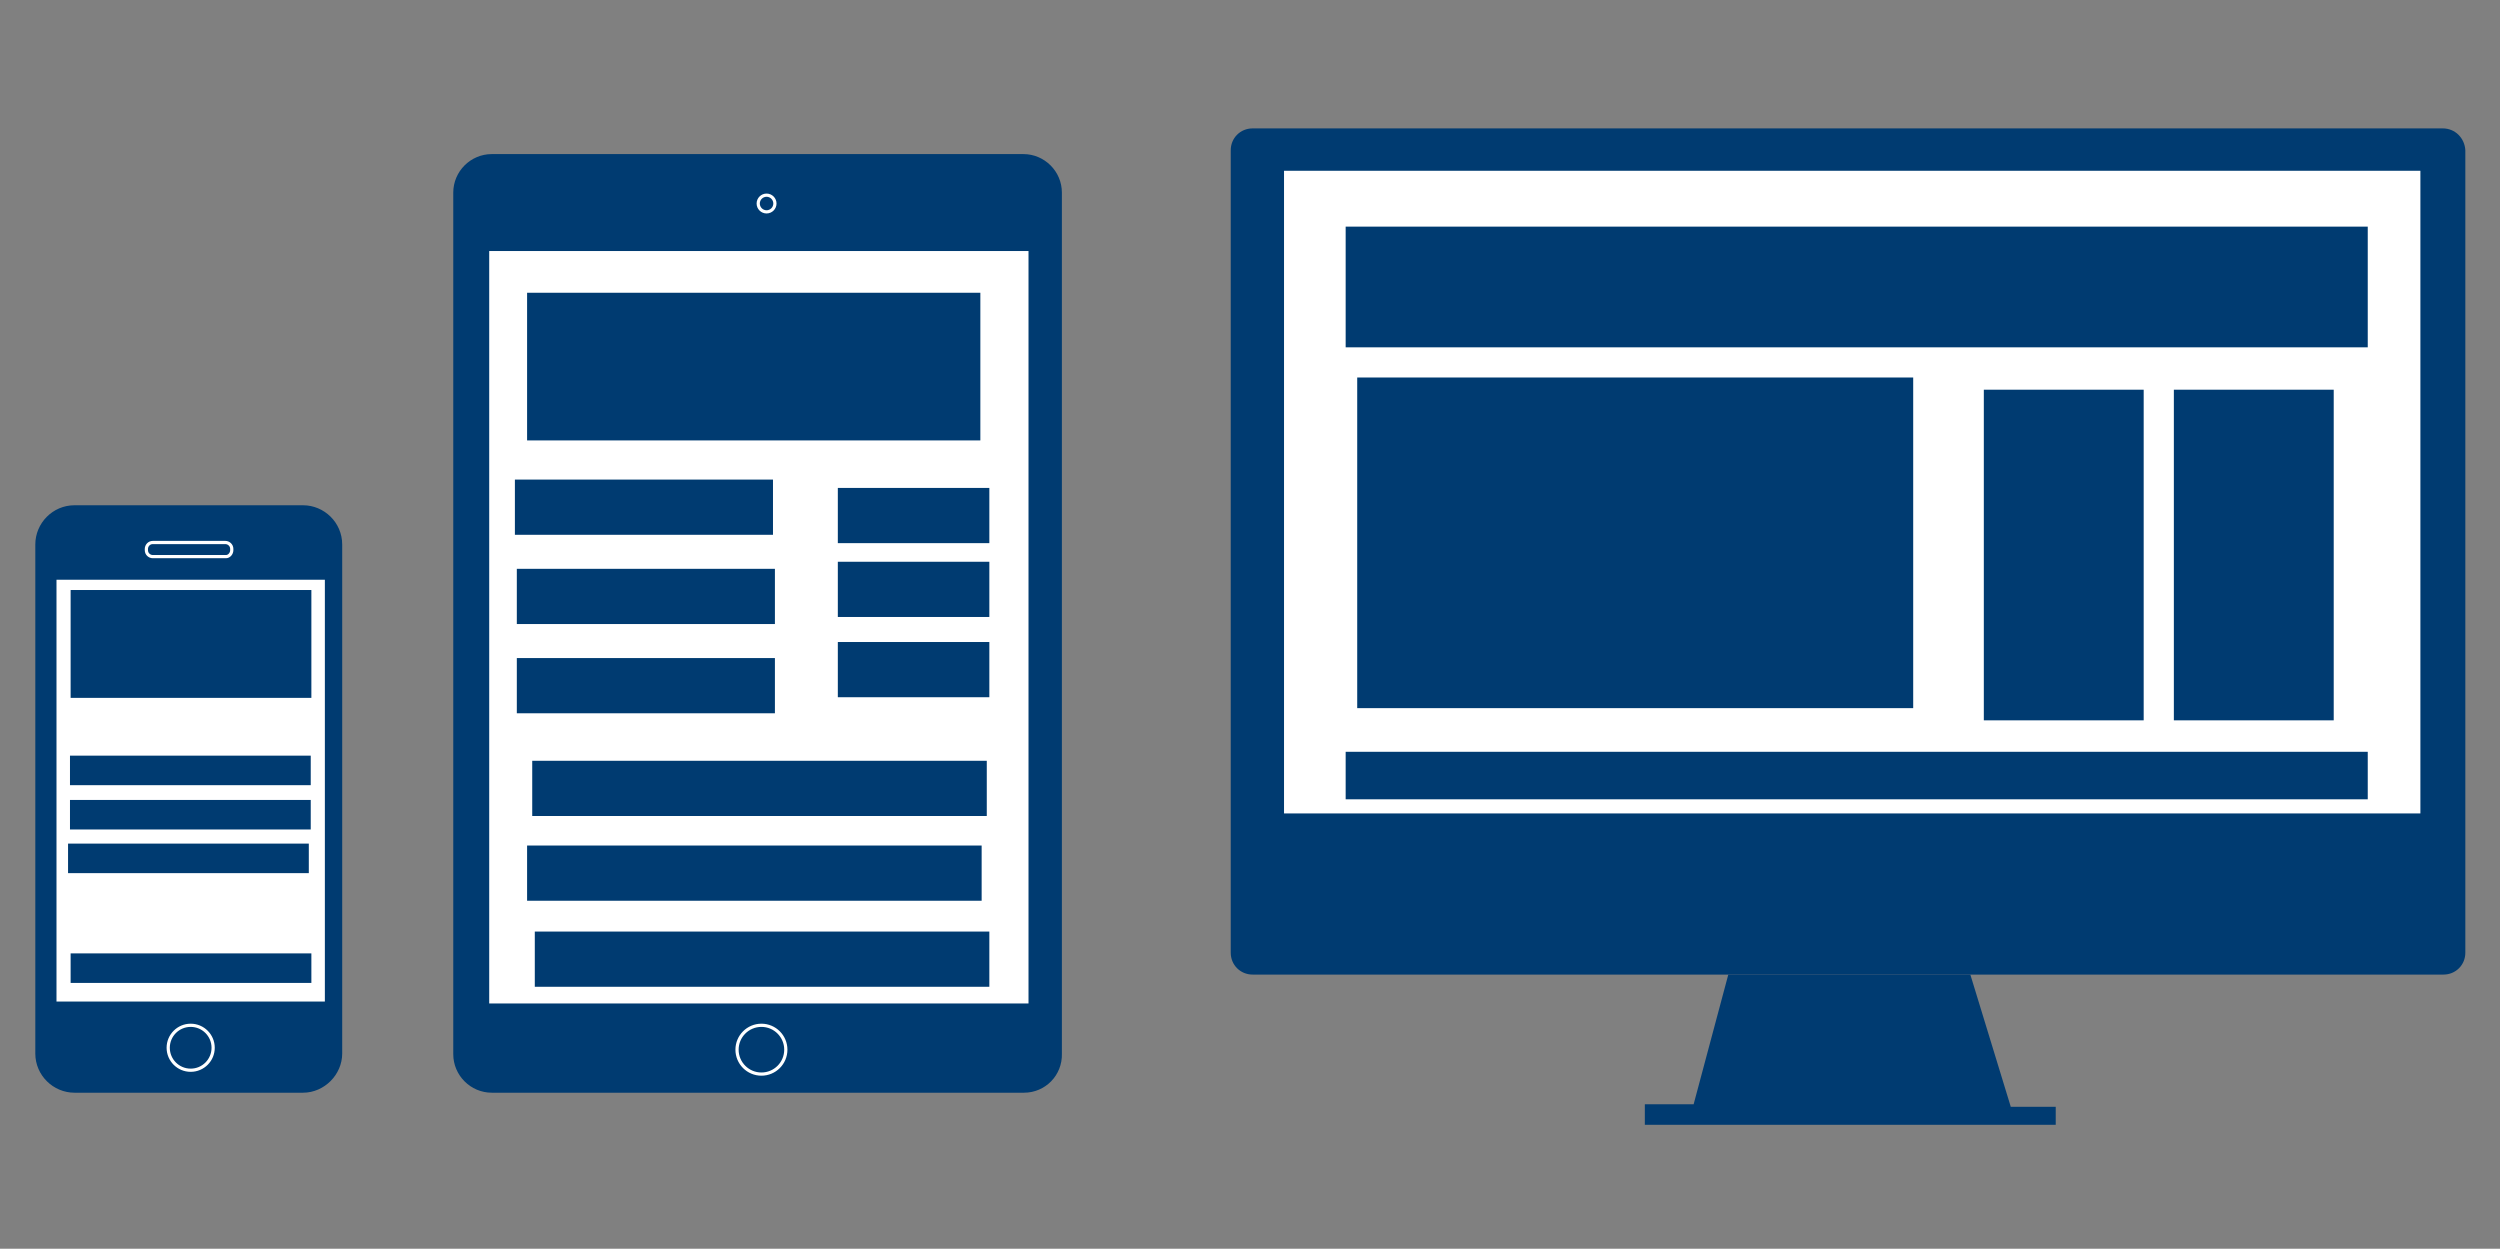
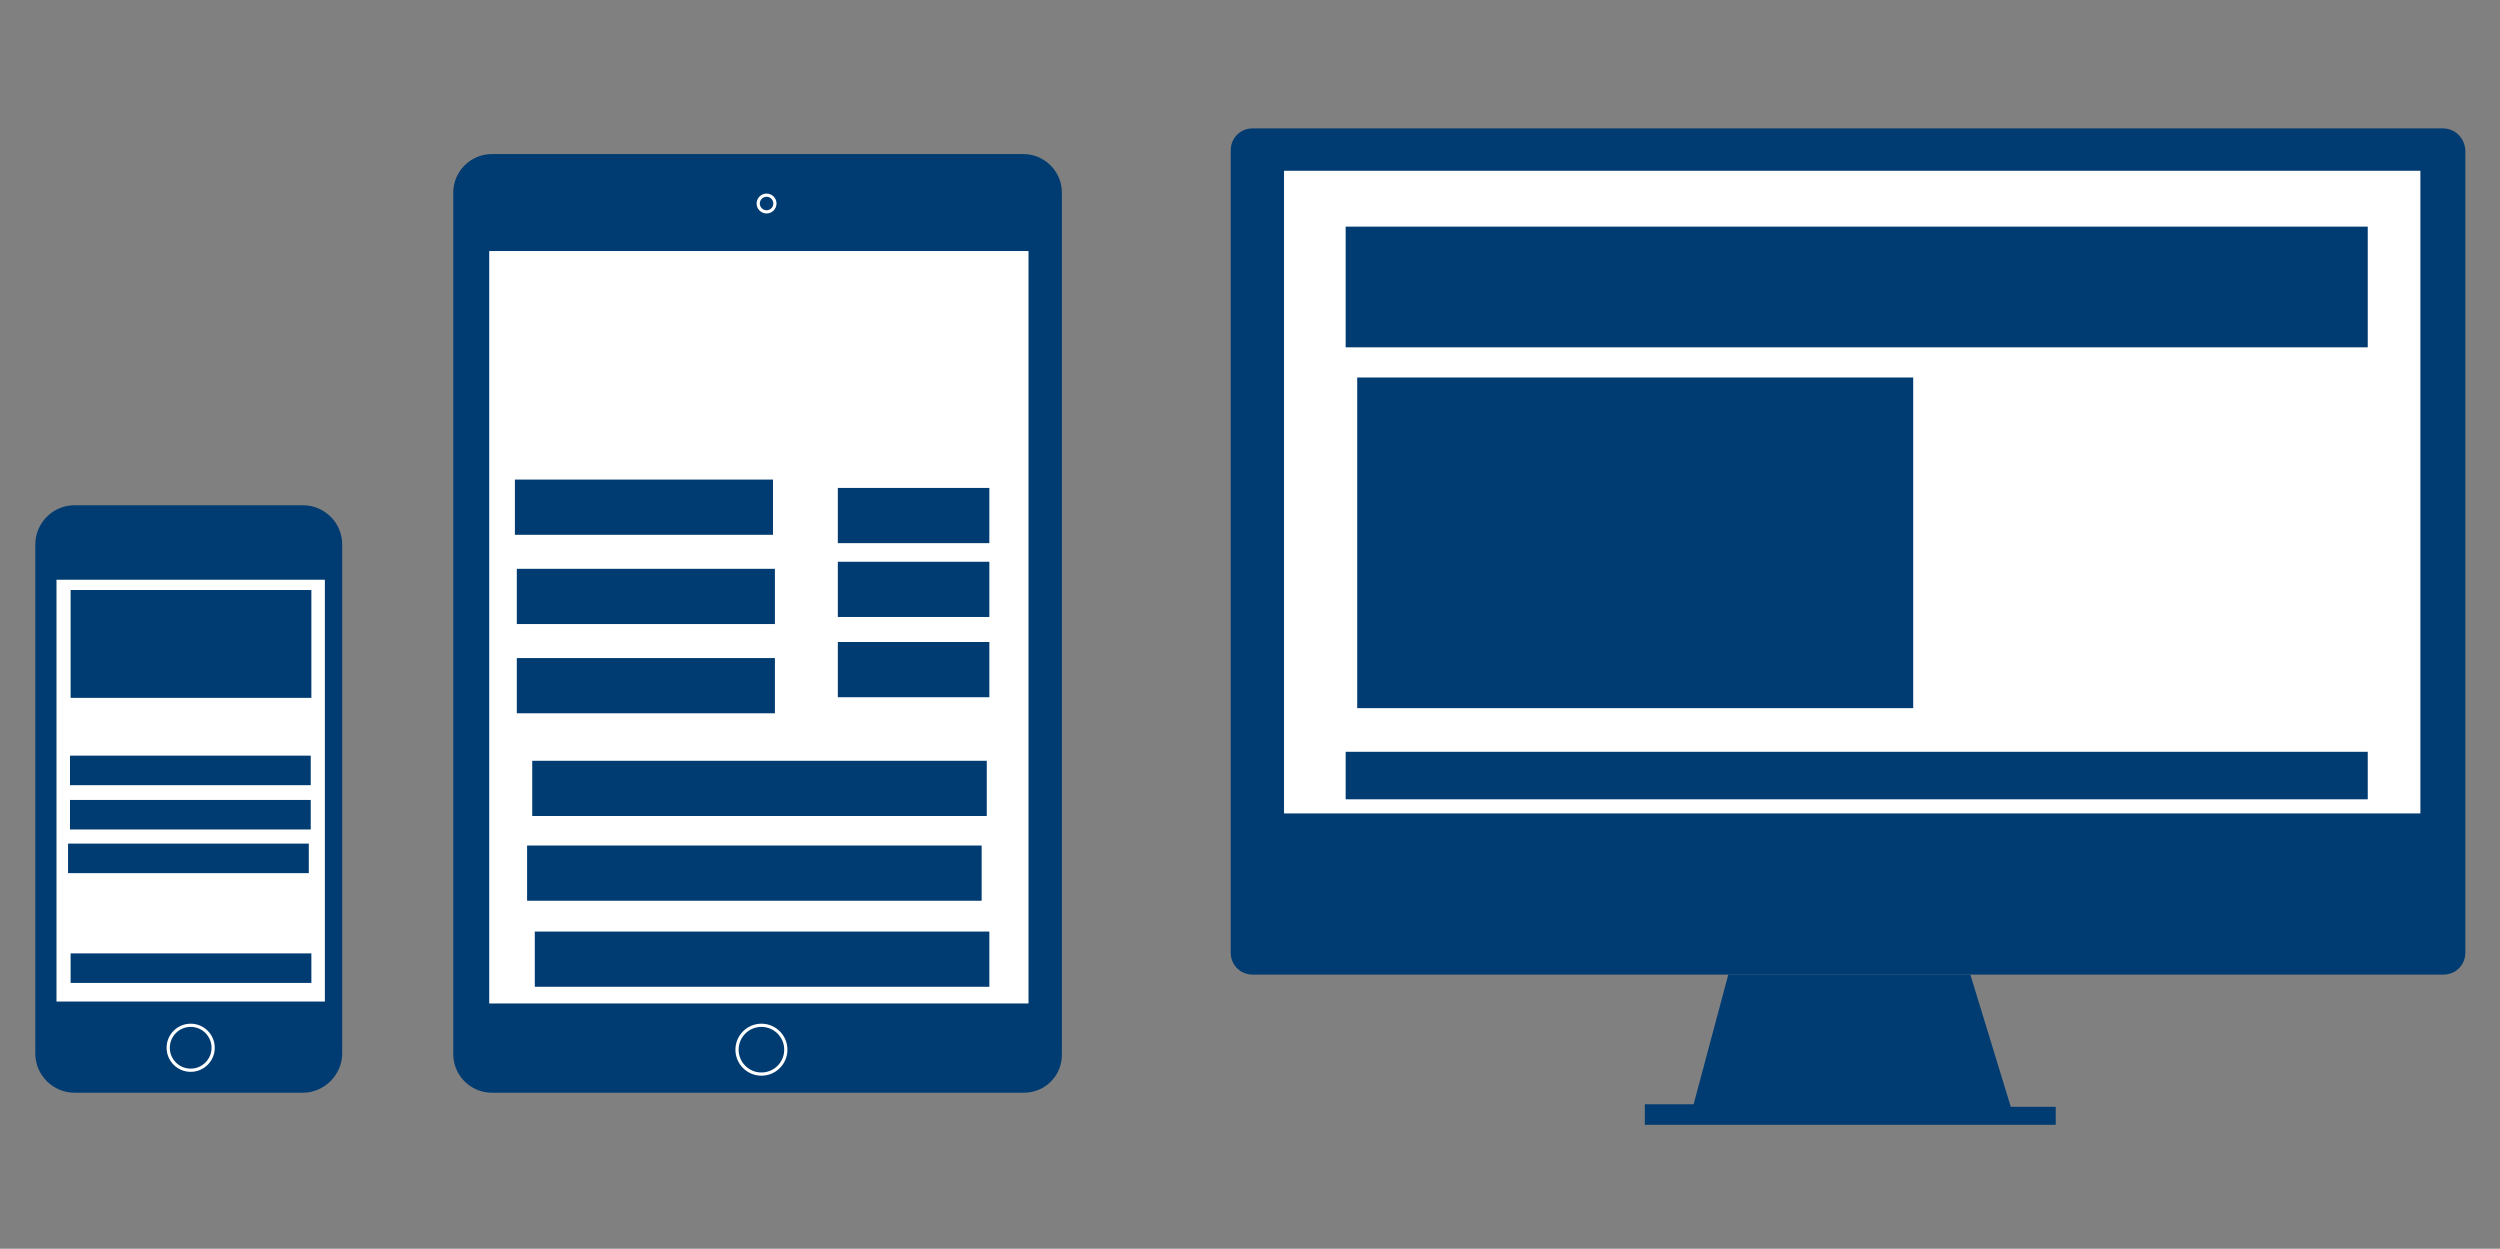
<svg xmlns="http://www.w3.org/2000/svg" version="1.1" id="Layer_1" x="0px" y="0px" viewBox="0 0 389.4 194.5" style="enable-background:new 0 0 389.4 194.5;" xml:space="preserve">
  <rect x="0" y="0" width="389.4" height="194.5" fill="#808080" stroke="none" />
  <style type="text/css">
	.st0{fill:#003B71;}
	.st1{fill:#FFFFFF;}
	.st2{fill:#FFFFFF;stroke:#FFFFFF;stroke-miterlimit:10;}
	.st3{fill:none;stroke:#FFFFFF;stroke-width:0.5;stroke-miterlimit:10;}
</style>
  <g>
    <g>
      <g>
        <polygon class="st0" points="263.8,172 256.2,172 256.2,175.2 320.2,175.2 320.2,172.4 313.2,172.4 306.9,151.8 269.2,151.8         " />
        <path class="st0" d="M380.5,20H195.1c-1.9,0-3.4,1.5-3.4,3.4v125c0,1.9,1.5,3.4,3.4,3.4h74.2h37.7h73.6c1.9,0,3.4-1.5,3.4-3.4     v-125C383.9,21.5,382.4,20,380.5,20z" />
      </g>
      <rect x="200" y="26.6" class="st1" width="177" height="100.1" />
      <circle class="st0" cx="288" cy="142.5" r="3.7" />
    </g>
    <g>
      <path class="st0" d="M159.5,170.2H76.6c-3.3,0-6-2.7-6-6V30c0-3.3,2.7-6,6-6h82.8c3.3,0,6,2.7,6,6v134.1    C165.5,167.5,162.8,170.2,159.5,170.2z" />
      <rect x="76.7" y="39.6" class="st2" width="83" height="116.2" />
      <circle class="st3" cx="119.4" cy="31.7" r="1.3" />
      <circle class="st3" cx="118.6" cy="163.5" r="3.8" />
    </g>
    <g>
      <path class="st0" d="M47.2,170.2H11.6c-3.3,0-6.1-2.7-6.1-6.1V84.8c0-3.3,2.7-6.1,6.1-6.1h35.6c3.3,0,6.1,2.7,6.1,6.1v79.3    C53.3,167.4,50.5,170.2,47.2,170.2z" />
      <rect x="9.3" y="90.8" class="st2" width="40.8" height="64.7" />
      <circle class="st3" cx="29.7" cy="163.2" r="3.5" />
-       <path class="st3" d="M35.2,86.7H23.8c-0.5,0-1-0.4-1-1v-0.2c0-0.5,0.4-1,1-1h11.3c0.5,0,1,0.4,1,1v0.2    C36.1,86.2,35.7,86.7,35.2,86.7z" />
    </g>
    <rect x="11" y="91.9" class="st0" width="37.5" height="16.8" />
-     <rect x="82.1" y="45.6" class="st0" width="70.6" height="23" />
    <rect x="209.6" y="35.3" class="st0" width="159.2" height="18.8" />
    <rect x="209.6" y="117.1" class="st0" width="159.2" height="7.4" />
    <rect x="211.4" y="58.8" class="st0" width="86.6" height="51.5" />
-     <rect x="309" y="60.7" class="st0" width="24.9" height="51.5" />
-     <rect x="338.6" y="60.7" class="st0" width="24.9" height="51.5" />
    <rect x="80.2" y="74.7" class="st0" width="40.2" height="8.6" />
    <rect x="80.5" y="88.6" class="st0" width="40.2" height="8.6" />
    <rect x="80.5" y="102.5" class="st0" width="40.2" height="8.6" />
    <rect x="130.5" y="76" class="st0" width="23.6" height="8.6" />
    <rect x="130.5" y="87.5" class="st0" width="23.6" height="8.6" />
    <rect x="130.5" y="100" class="st0" width="23.6" height="8.6" />
    <rect x="82.9" y="118.5" class="st0" width="70.8" height="8.6" />
    <rect x="82.1" y="131.7" class="st0" width="70.8" height="8.6" />
    <rect x="83.3" y="145.1" class="st0" width="70.8" height="8.6" />
    <rect x="11" y="148.5" class="st0" width="37.5" height="4.6" />
    <rect x="10.9" y="117.7" class="st0" width="37.5" height="4.6" />
    <rect x="10.9" y="124.6" class="st0" width="37.5" height="4.6" />
    <rect x="10.6" y="131.4" class="st0" width="37.5" height="4.6" />
  </g>
</svg>